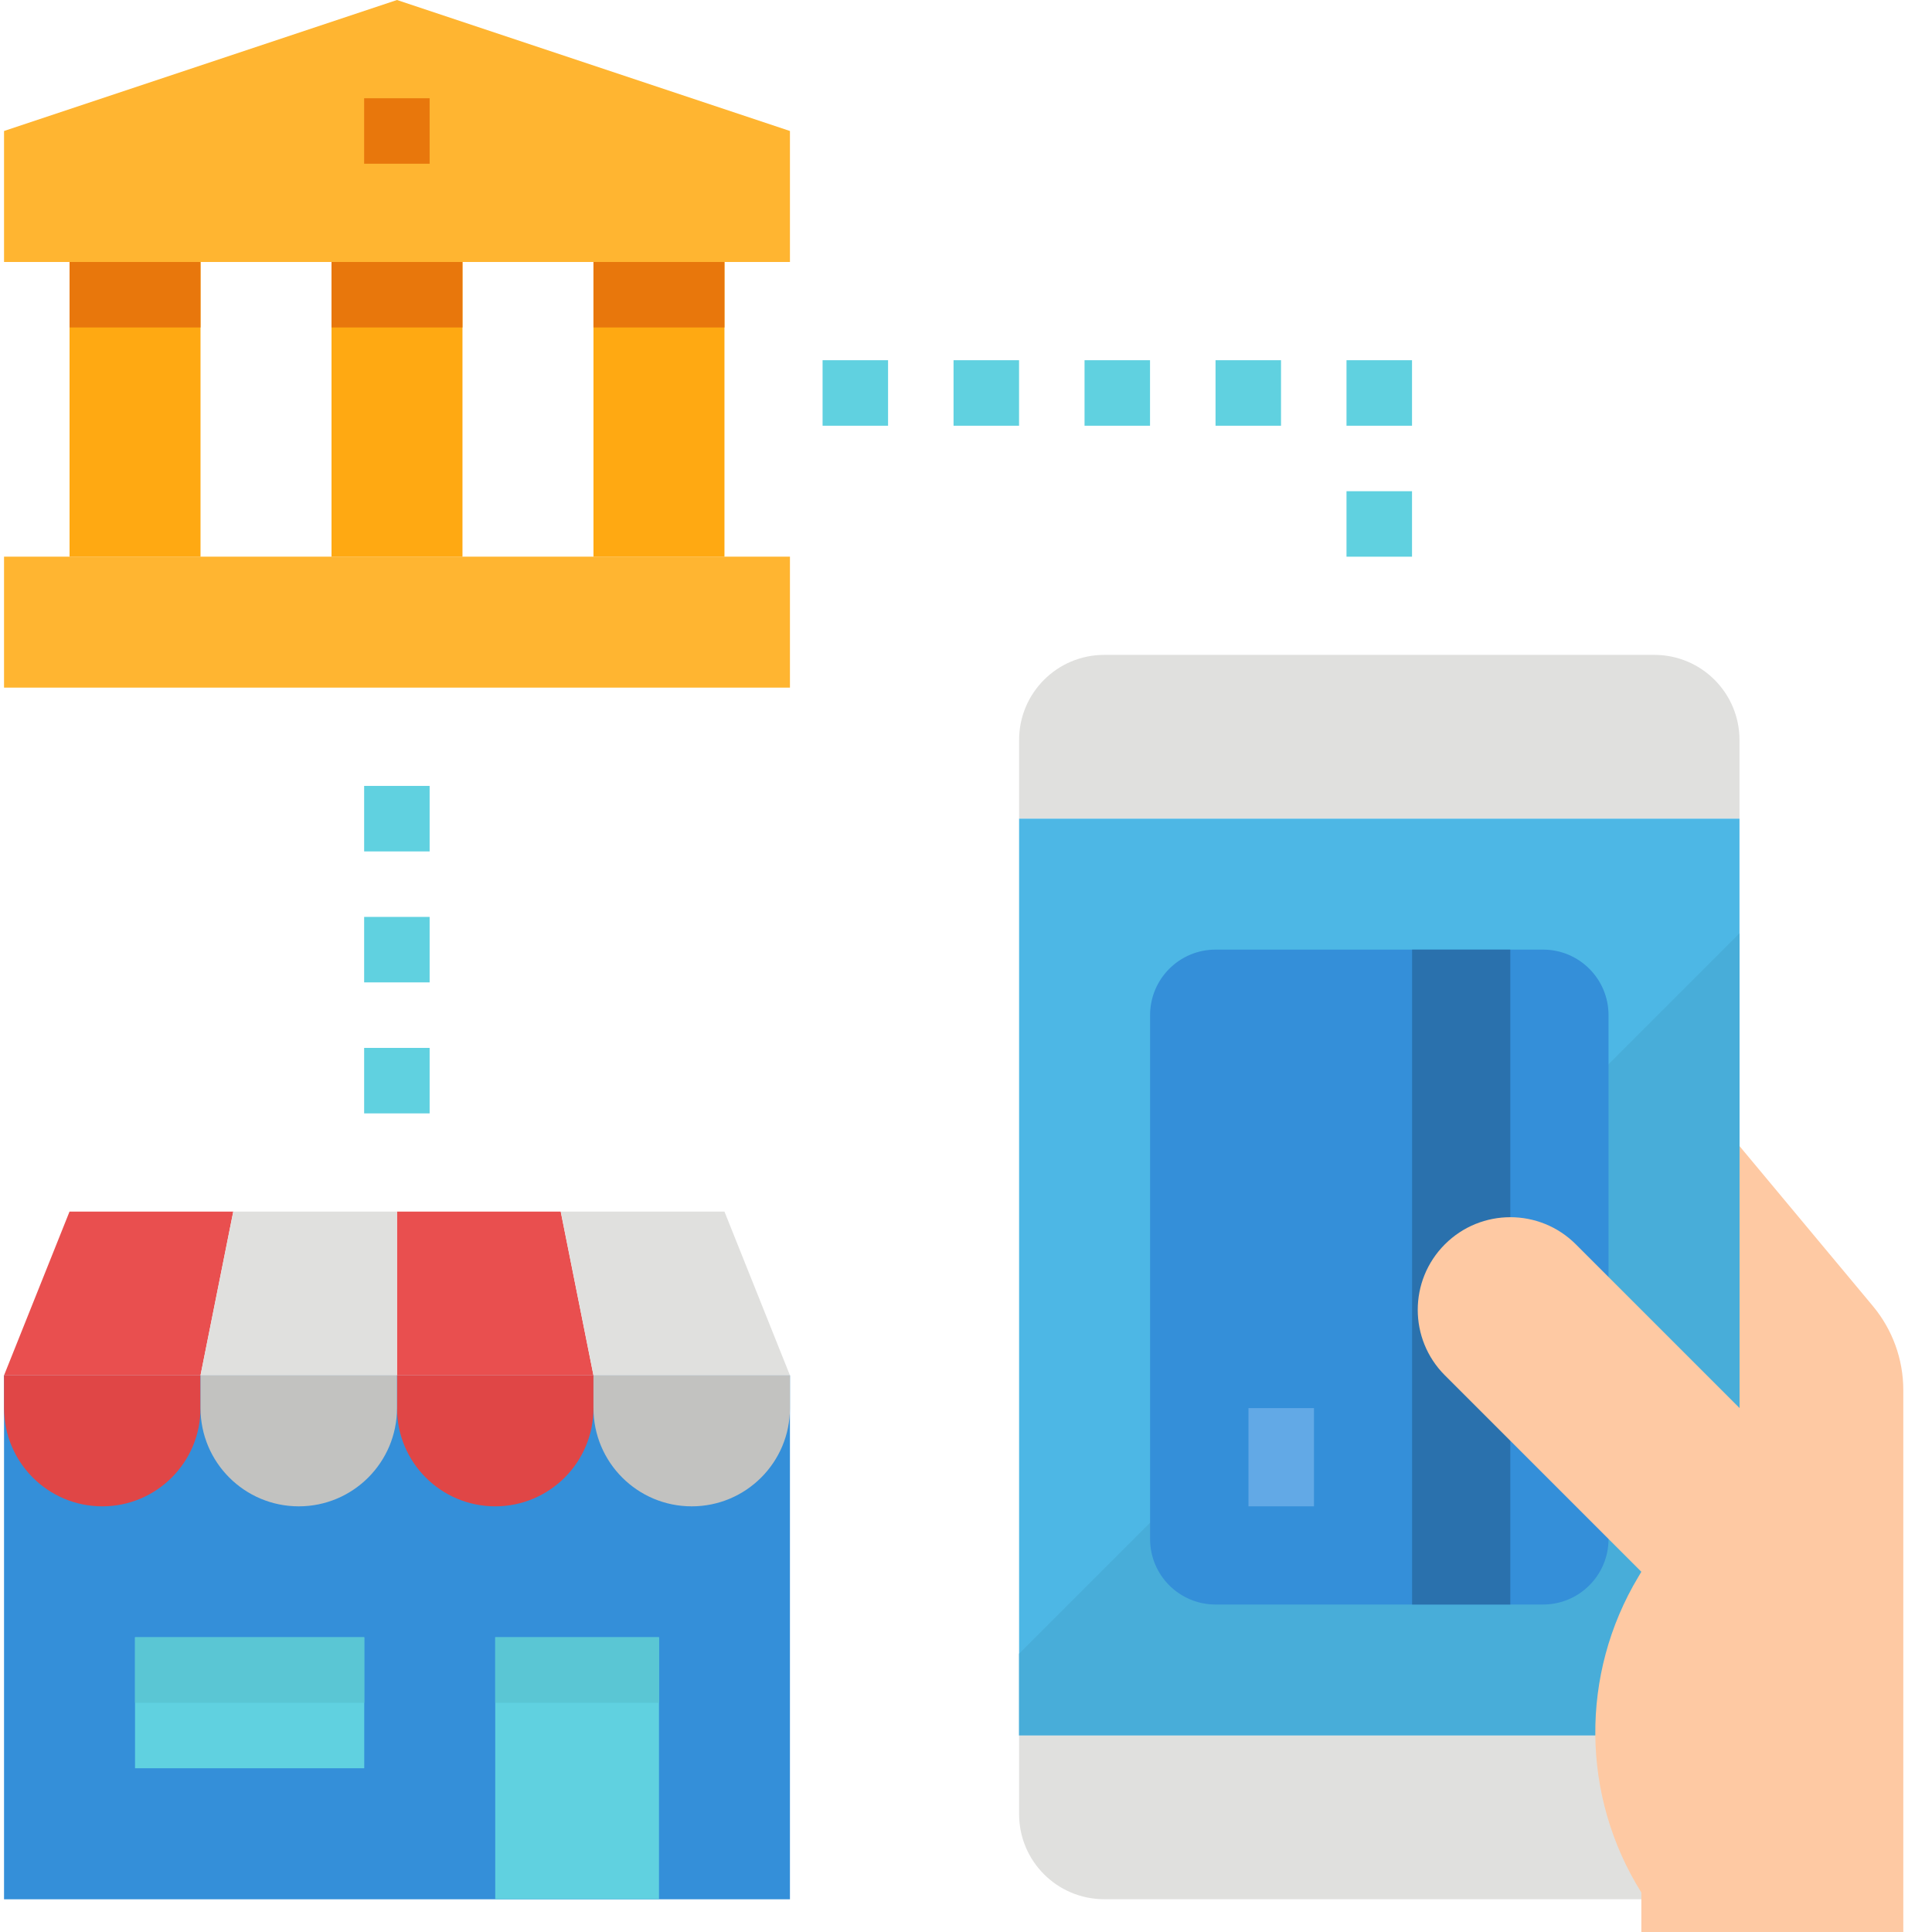
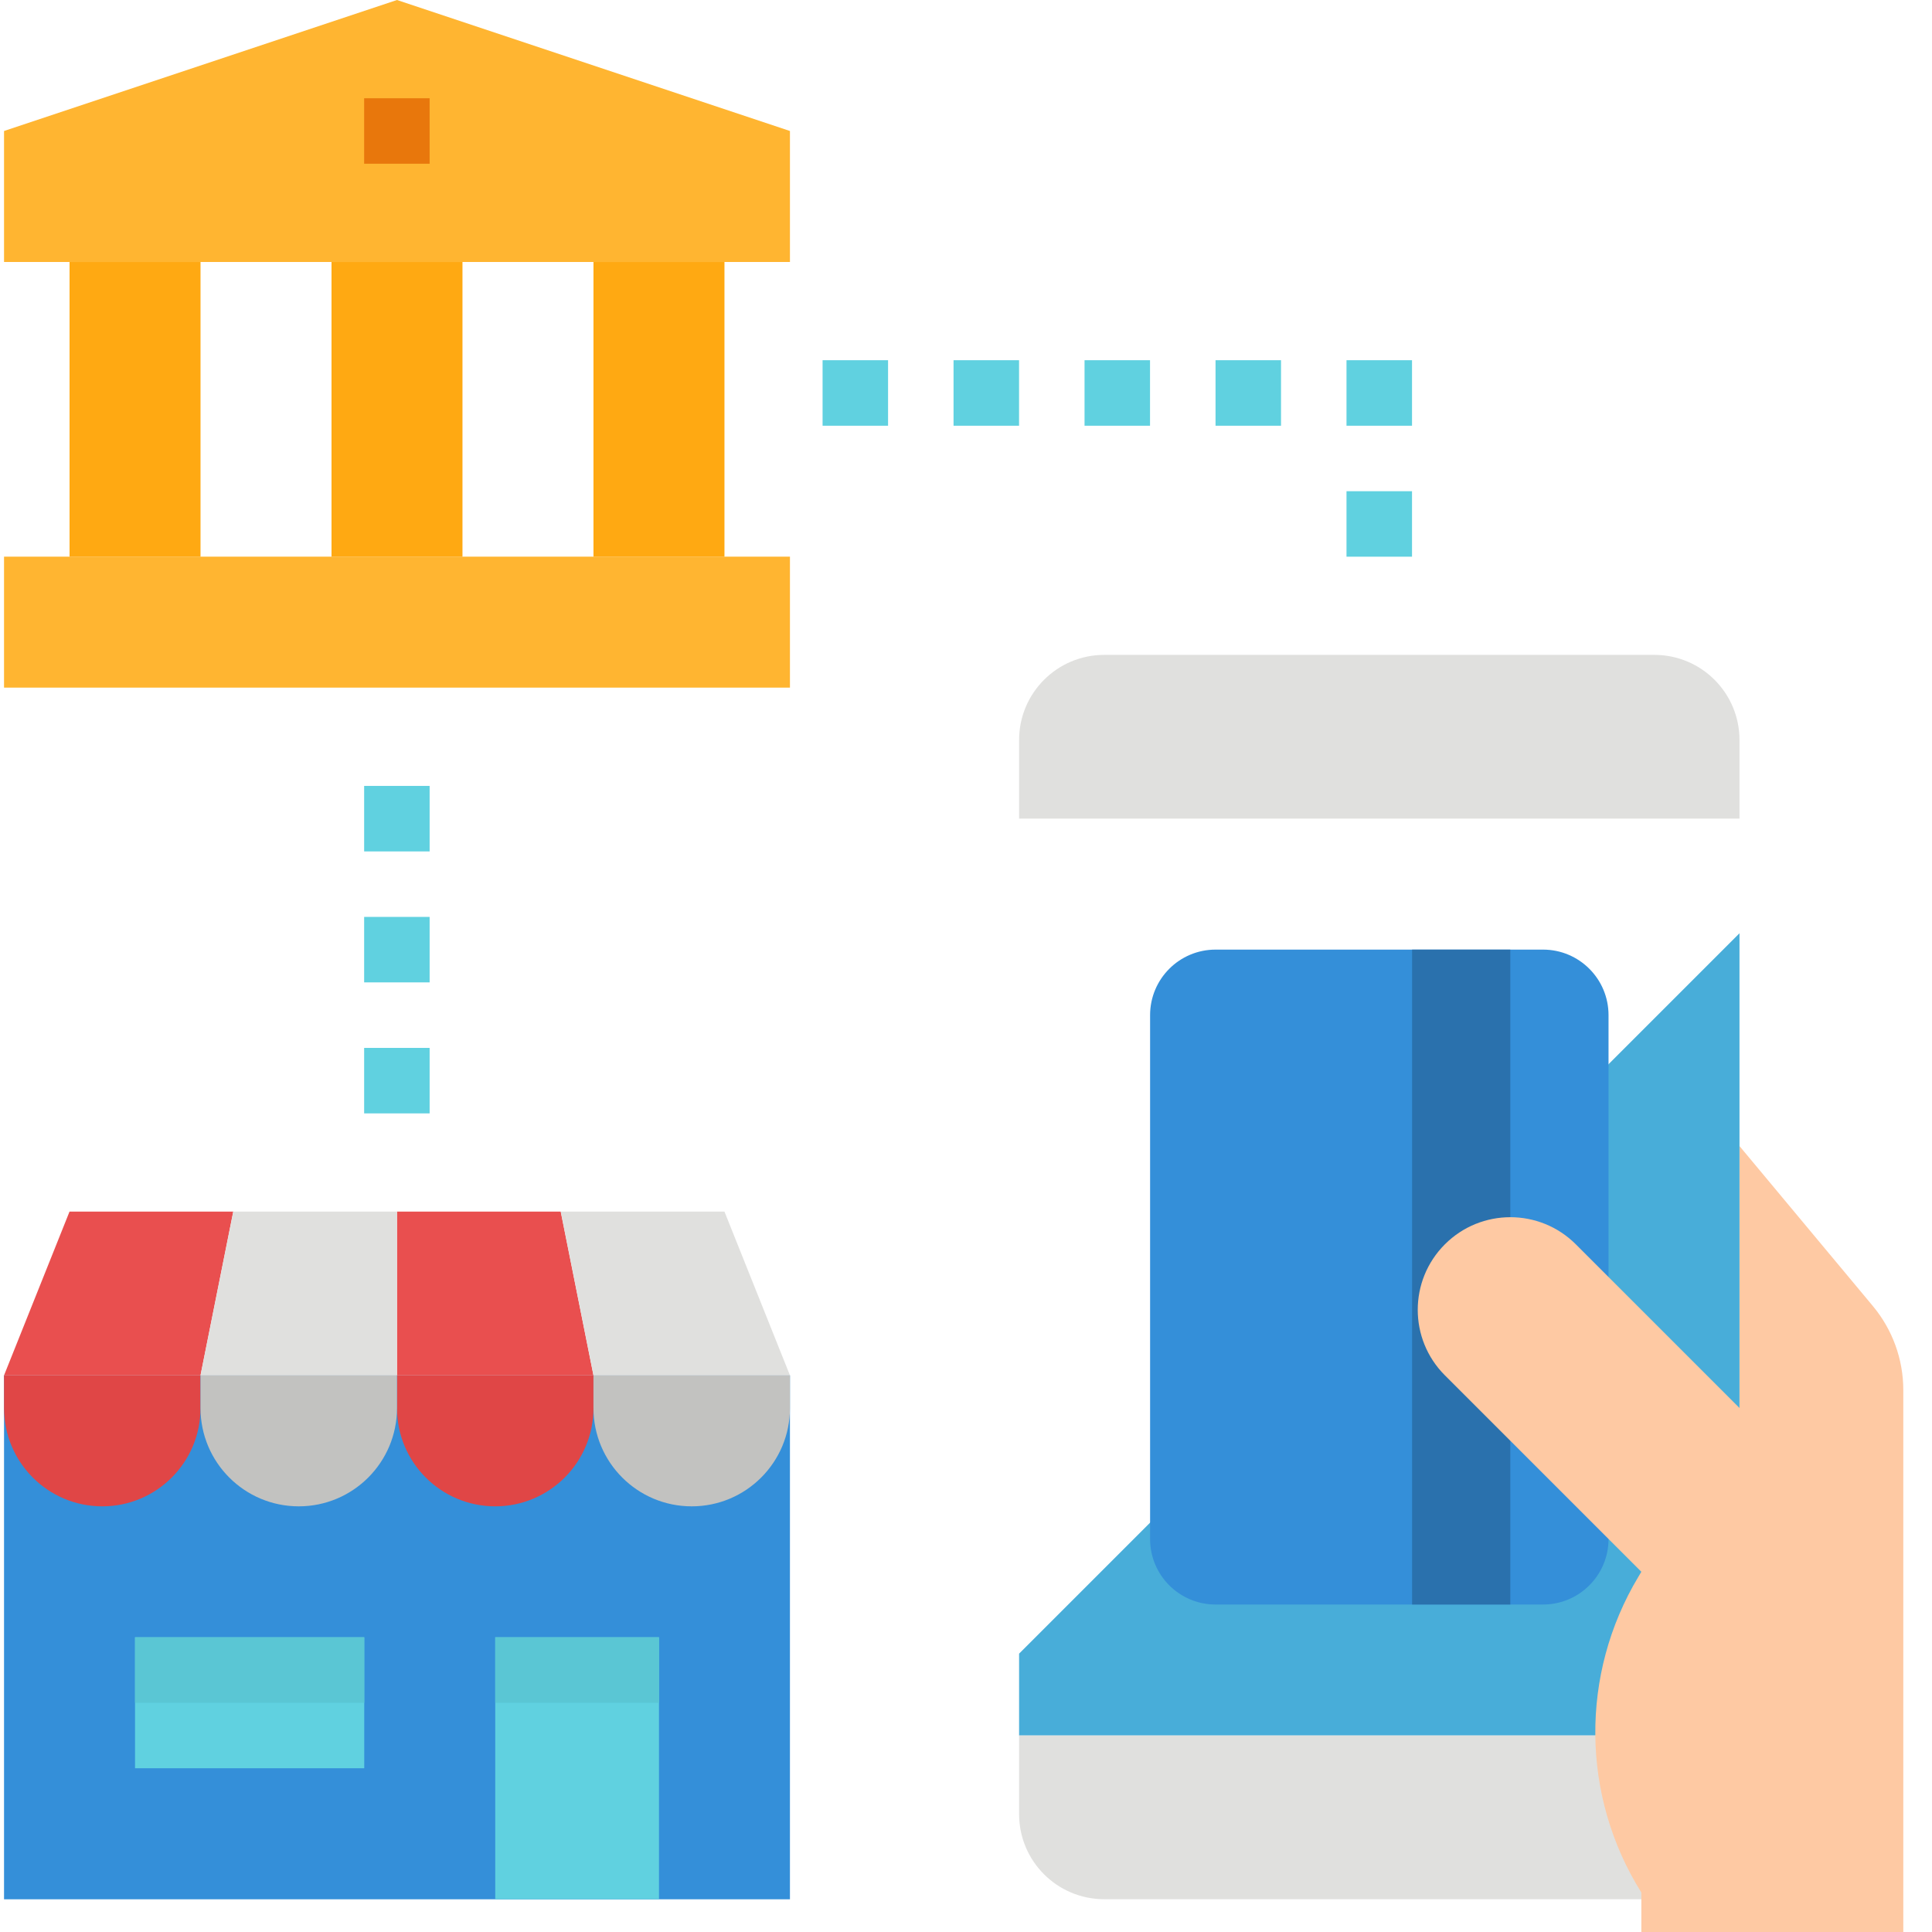
<svg xmlns="http://www.w3.org/2000/svg" width="56" height="56" viewBox="0 0 56 56" fill="none">
  <g clip-path="url(#clip0_1301_42733)">
    <path d="M50.422 33.221L54.288 37.859C54.856 38.542 55.168 39.402 55.168 40.29V56H50.422V33.221Z" fill="#FEC9A3" />
    <path d="M50.42 21.45C50.42 20.087 49.316 18.982 47.953 18.982H32.007C30.644 18.982 29.539 20.087 29.539 21.45V23.728H50.42V21.45Z" fill="#E0E0DE" />
-     <path d="M29.539 23.729H50.42V50.305H29.539V23.729Z" fill="#4DB7E5" />
    <path d="M29.539 47.932V50.305H50.42V27.051L29.539 47.932Z" fill="#48ADD9" />
    <path d="M29.539 50.305V52.583C29.539 53.946 30.644 55.05 32.007 55.05H47.953C49.316 55.05 50.42 53.946 50.42 52.583V50.305H29.539Z" fill="#E0E0DE" />
    <path d="M35.234 27.525H44.726C45.774 27.525 46.624 28.375 46.624 29.424V44.61C46.624 45.658 45.774 46.508 44.726 46.508H35.234C34.186 46.508 33.336 45.658 33.336 44.61V29.424C33.336 28.375 34.186 27.525 35.234 27.525Z" fill="#348FD9" />
    <path d="M40.93 27.525H43.777V46.508H40.93V27.525Z" fill="#2A71AD" />
-     <path d="M36.188 40.815H38.086V43.662H36.188V40.815Z" fill="#62A9E6" />
    <path d="M45.677 36.068C44.628 35.019 42.928 35.019 41.88 36.068C40.832 37.116 40.832 38.816 41.88 39.864L47.575 45.559L47.49 45.702C45.794 48.527 45.827 52.063 47.575 54.855V56H52.321V42.712L45.677 36.068Z" fill="#FEC9A3" />
    <path d="M22.897 7.593H0.117V3.797L11.507 0L22.897 3.797V7.593Z" fill="#FFB531" />
    <path d="M10.555 2.848H12.453V4.746H10.555V2.848Z" fill="#E8770C" />
    <path d="M0.117 16.135H22.897V19.931H0.117V16.135Z" fill="#FFB531" />
    <path d="M2.016 7.594H5.812V16.136H2.016V7.594ZM9.609 7.594H13.405V16.136H9.609V7.594ZM17.202 7.594H20.999V16.136H17.202V7.594Z" fill="#FFA912" />
-     <path d="M2.016 7.594H5.812V9.492H2.016V7.594ZM9.609 7.594H13.405V9.492H9.609V7.594ZM17.202 7.594H20.999V9.492H17.202V7.594Z" fill="#E8770C" />
    <path d="M10.555 22.78H12.453V24.679H10.555V22.78ZM10.555 26.577H12.453V28.475H10.555V26.577ZM10.555 30.374H12.453V32.272H10.555V30.374ZM27.639 10.441H29.538V12.34H27.639V10.441ZM23.843 10.441H25.741V12.34H23.843V10.441ZM31.436 10.441H33.334V12.34H31.436V10.441ZM35.233 10.441H37.131V12.34H35.233V10.441ZM39.029 10.441H40.928V12.34H39.029V10.441ZM39.029 14.238H40.928V16.136H39.029V14.238Z" fill="#60D1E0" />
    <path d="M0.117 39.865H22.897V55.052H0.117V39.865Z" fill="#348FD9" />
    <path d="M5.812 39.865H0.117L2.015 35.119H6.761L5.812 39.865ZM17.202 39.865H11.507V35.119H16.253L17.202 39.865Z" fill="#E94F4F" />
    <path d="M11.507 39.865H5.812L6.762 35.119H11.507V39.865ZM22.897 39.865H17.202L16.253 35.119H20.999L22.897 39.865Z" fill="#E0E0DE" />
    <path d="M0.117 39.865H5.812V40.814C5.812 42.387 4.537 43.662 2.965 43.662C1.392 43.662 0.117 42.387 0.117 40.814V39.865ZM11.507 39.865H17.202V40.814C17.202 42.387 15.927 43.662 14.354 43.662C12.782 43.662 11.507 42.387 11.507 40.814V39.865Z" fill="#E04646" />
    <path d="M5.812 39.865H11.507V40.814C11.507 42.387 10.232 43.662 8.66 43.662C7.087 43.662 5.812 42.387 5.812 40.814V39.865ZM17.202 39.865H22.897V40.814C22.897 42.387 21.622 43.662 20.05 43.662C18.477 43.662 17.202 42.387 17.202 40.814V39.865Z" fill="#C2C2C0" />
-     <path d="M3.914 47.457H10.558V51.254H3.914V47.457ZM14.355 47.457H19.101V55.05H14.355V47.457Z" fill="#60D1E0" />
+     <path d="M3.914 47.457H10.558V51.254H3.914V47.457M14.355 47.457H19.101V55.05H14.355V47.457Z" fill="#60D1E0" />
    <path d="M3.914 47.457H10.558V49.355H3.914V47.457ZM14.355 47.457H19.101V49.355H14.355V47.457Z" fill="#5AC6D4" />
  </g>
  <defs>
    <clipPath id="clip0_1301_42733">
      <rect width="56" height="56" fill="white" />
    </clipPath>
  </defs>
</svg>